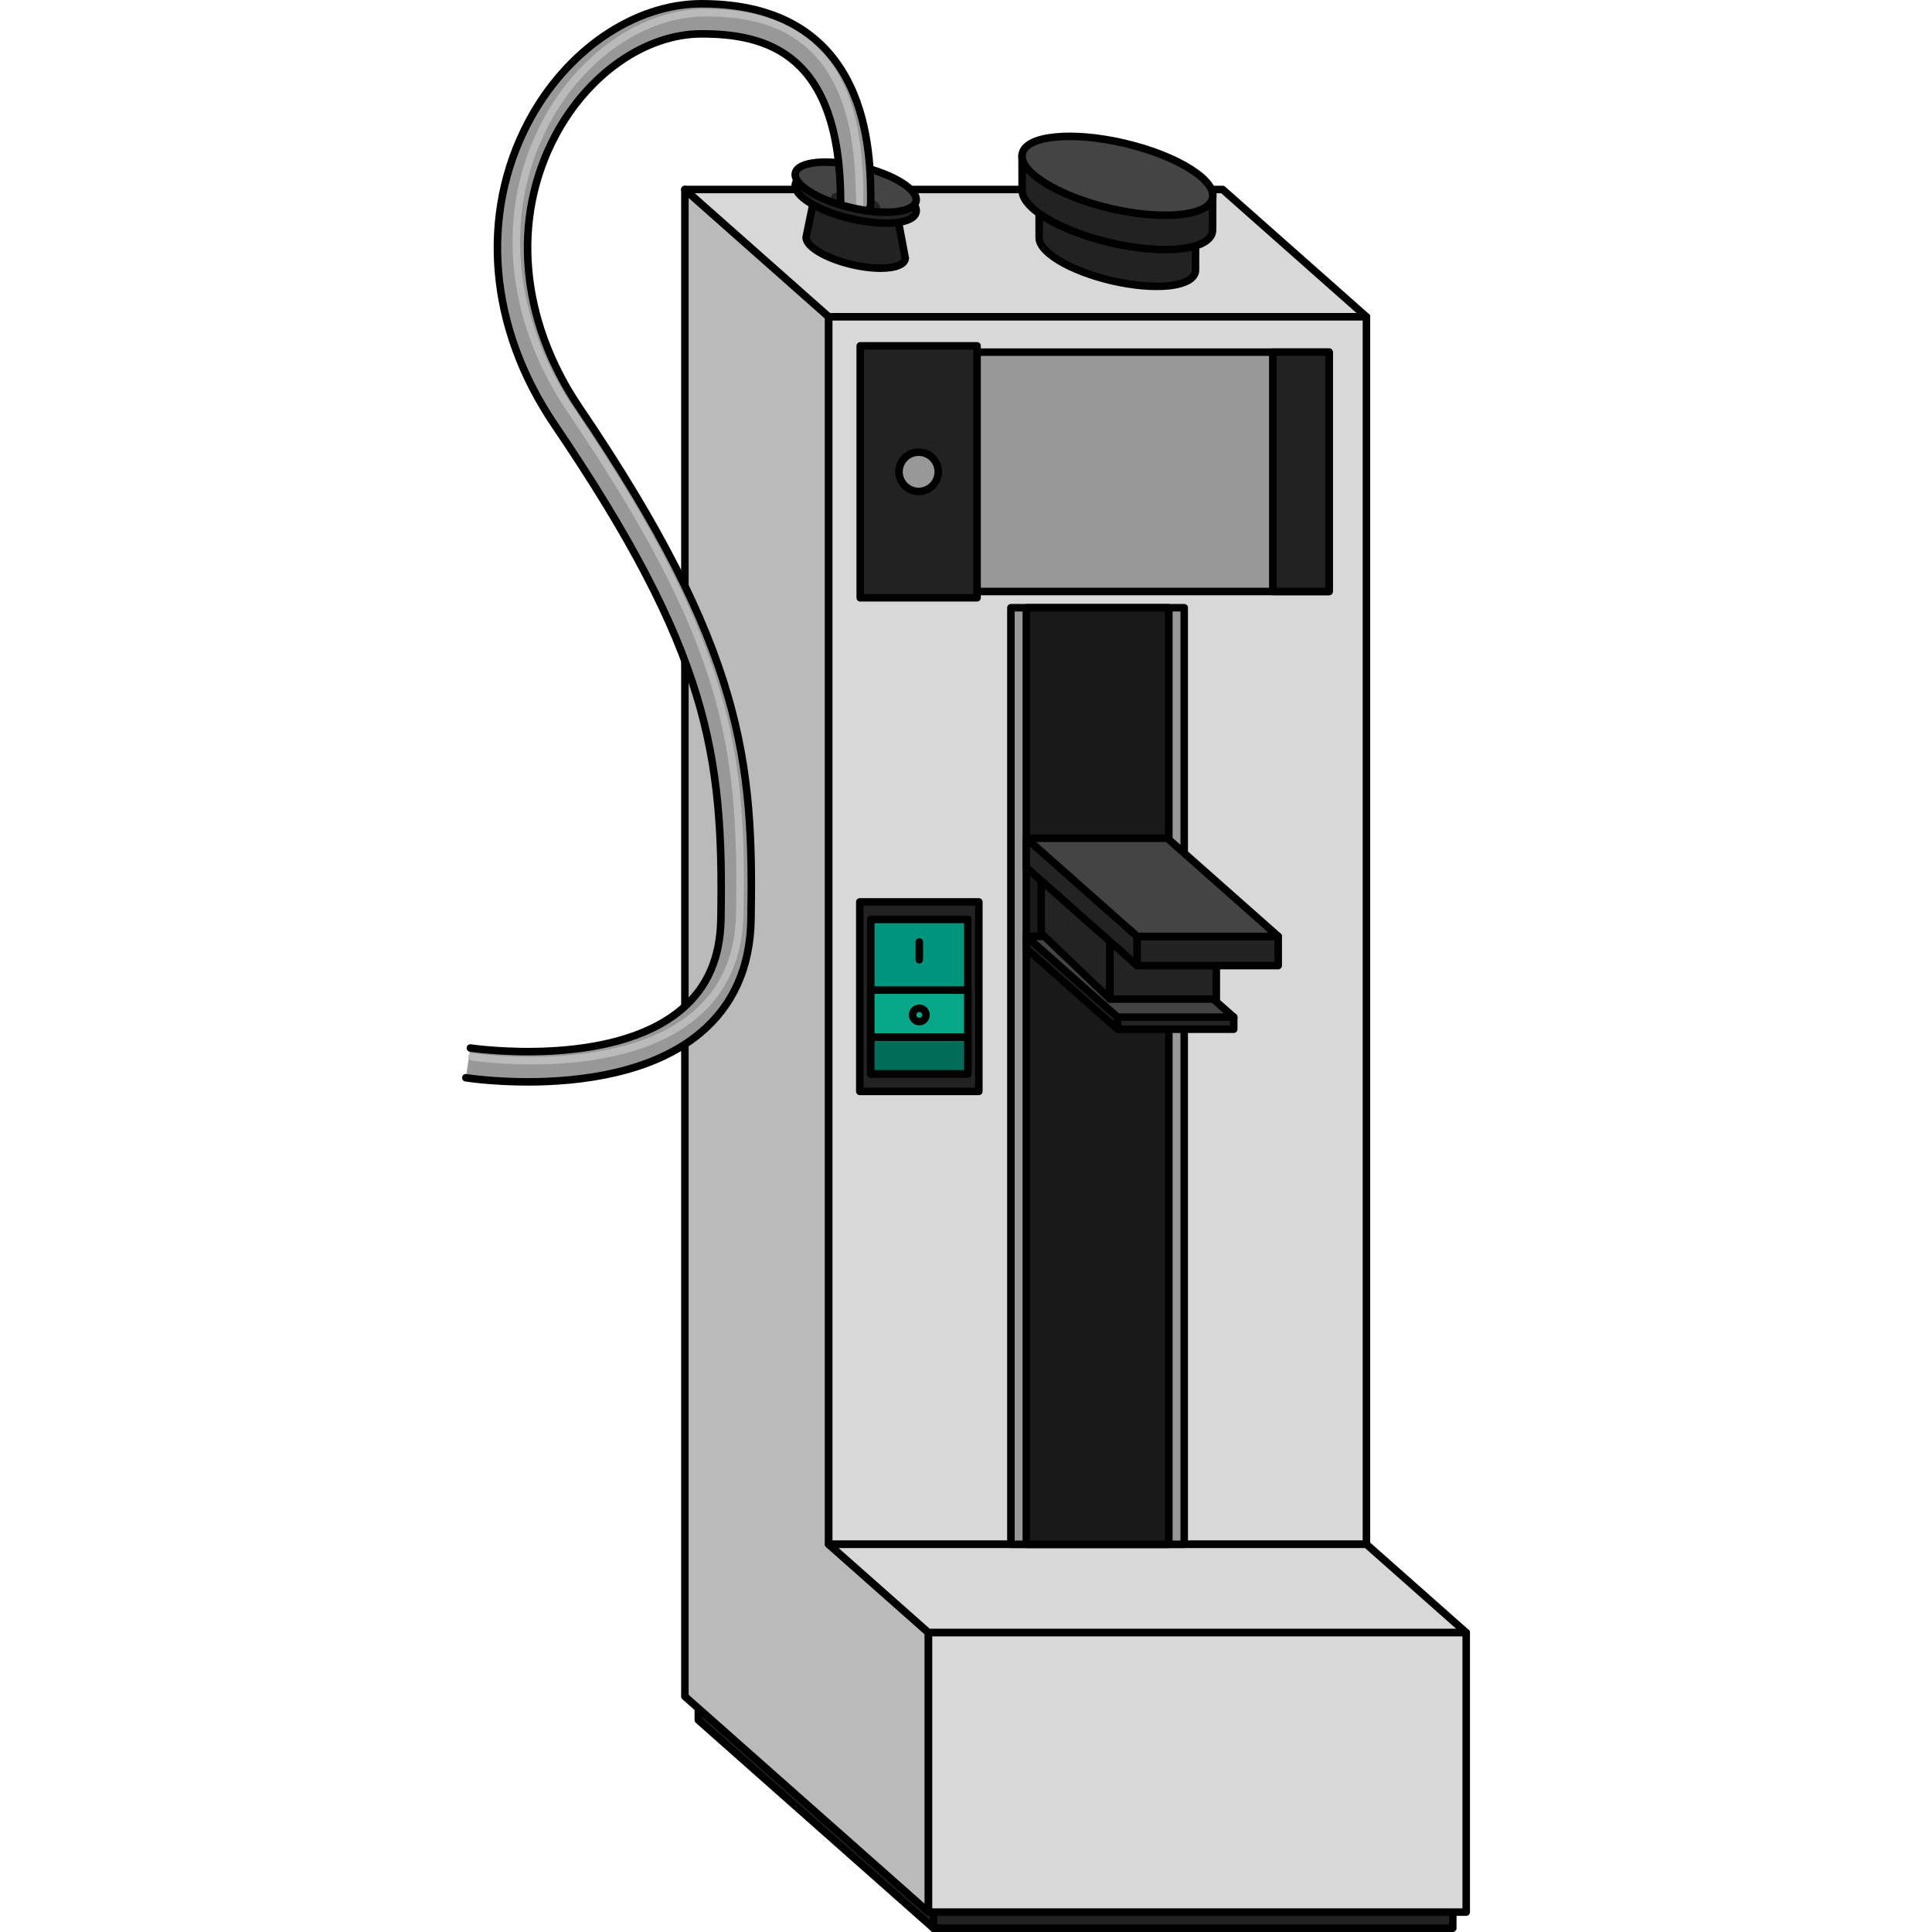
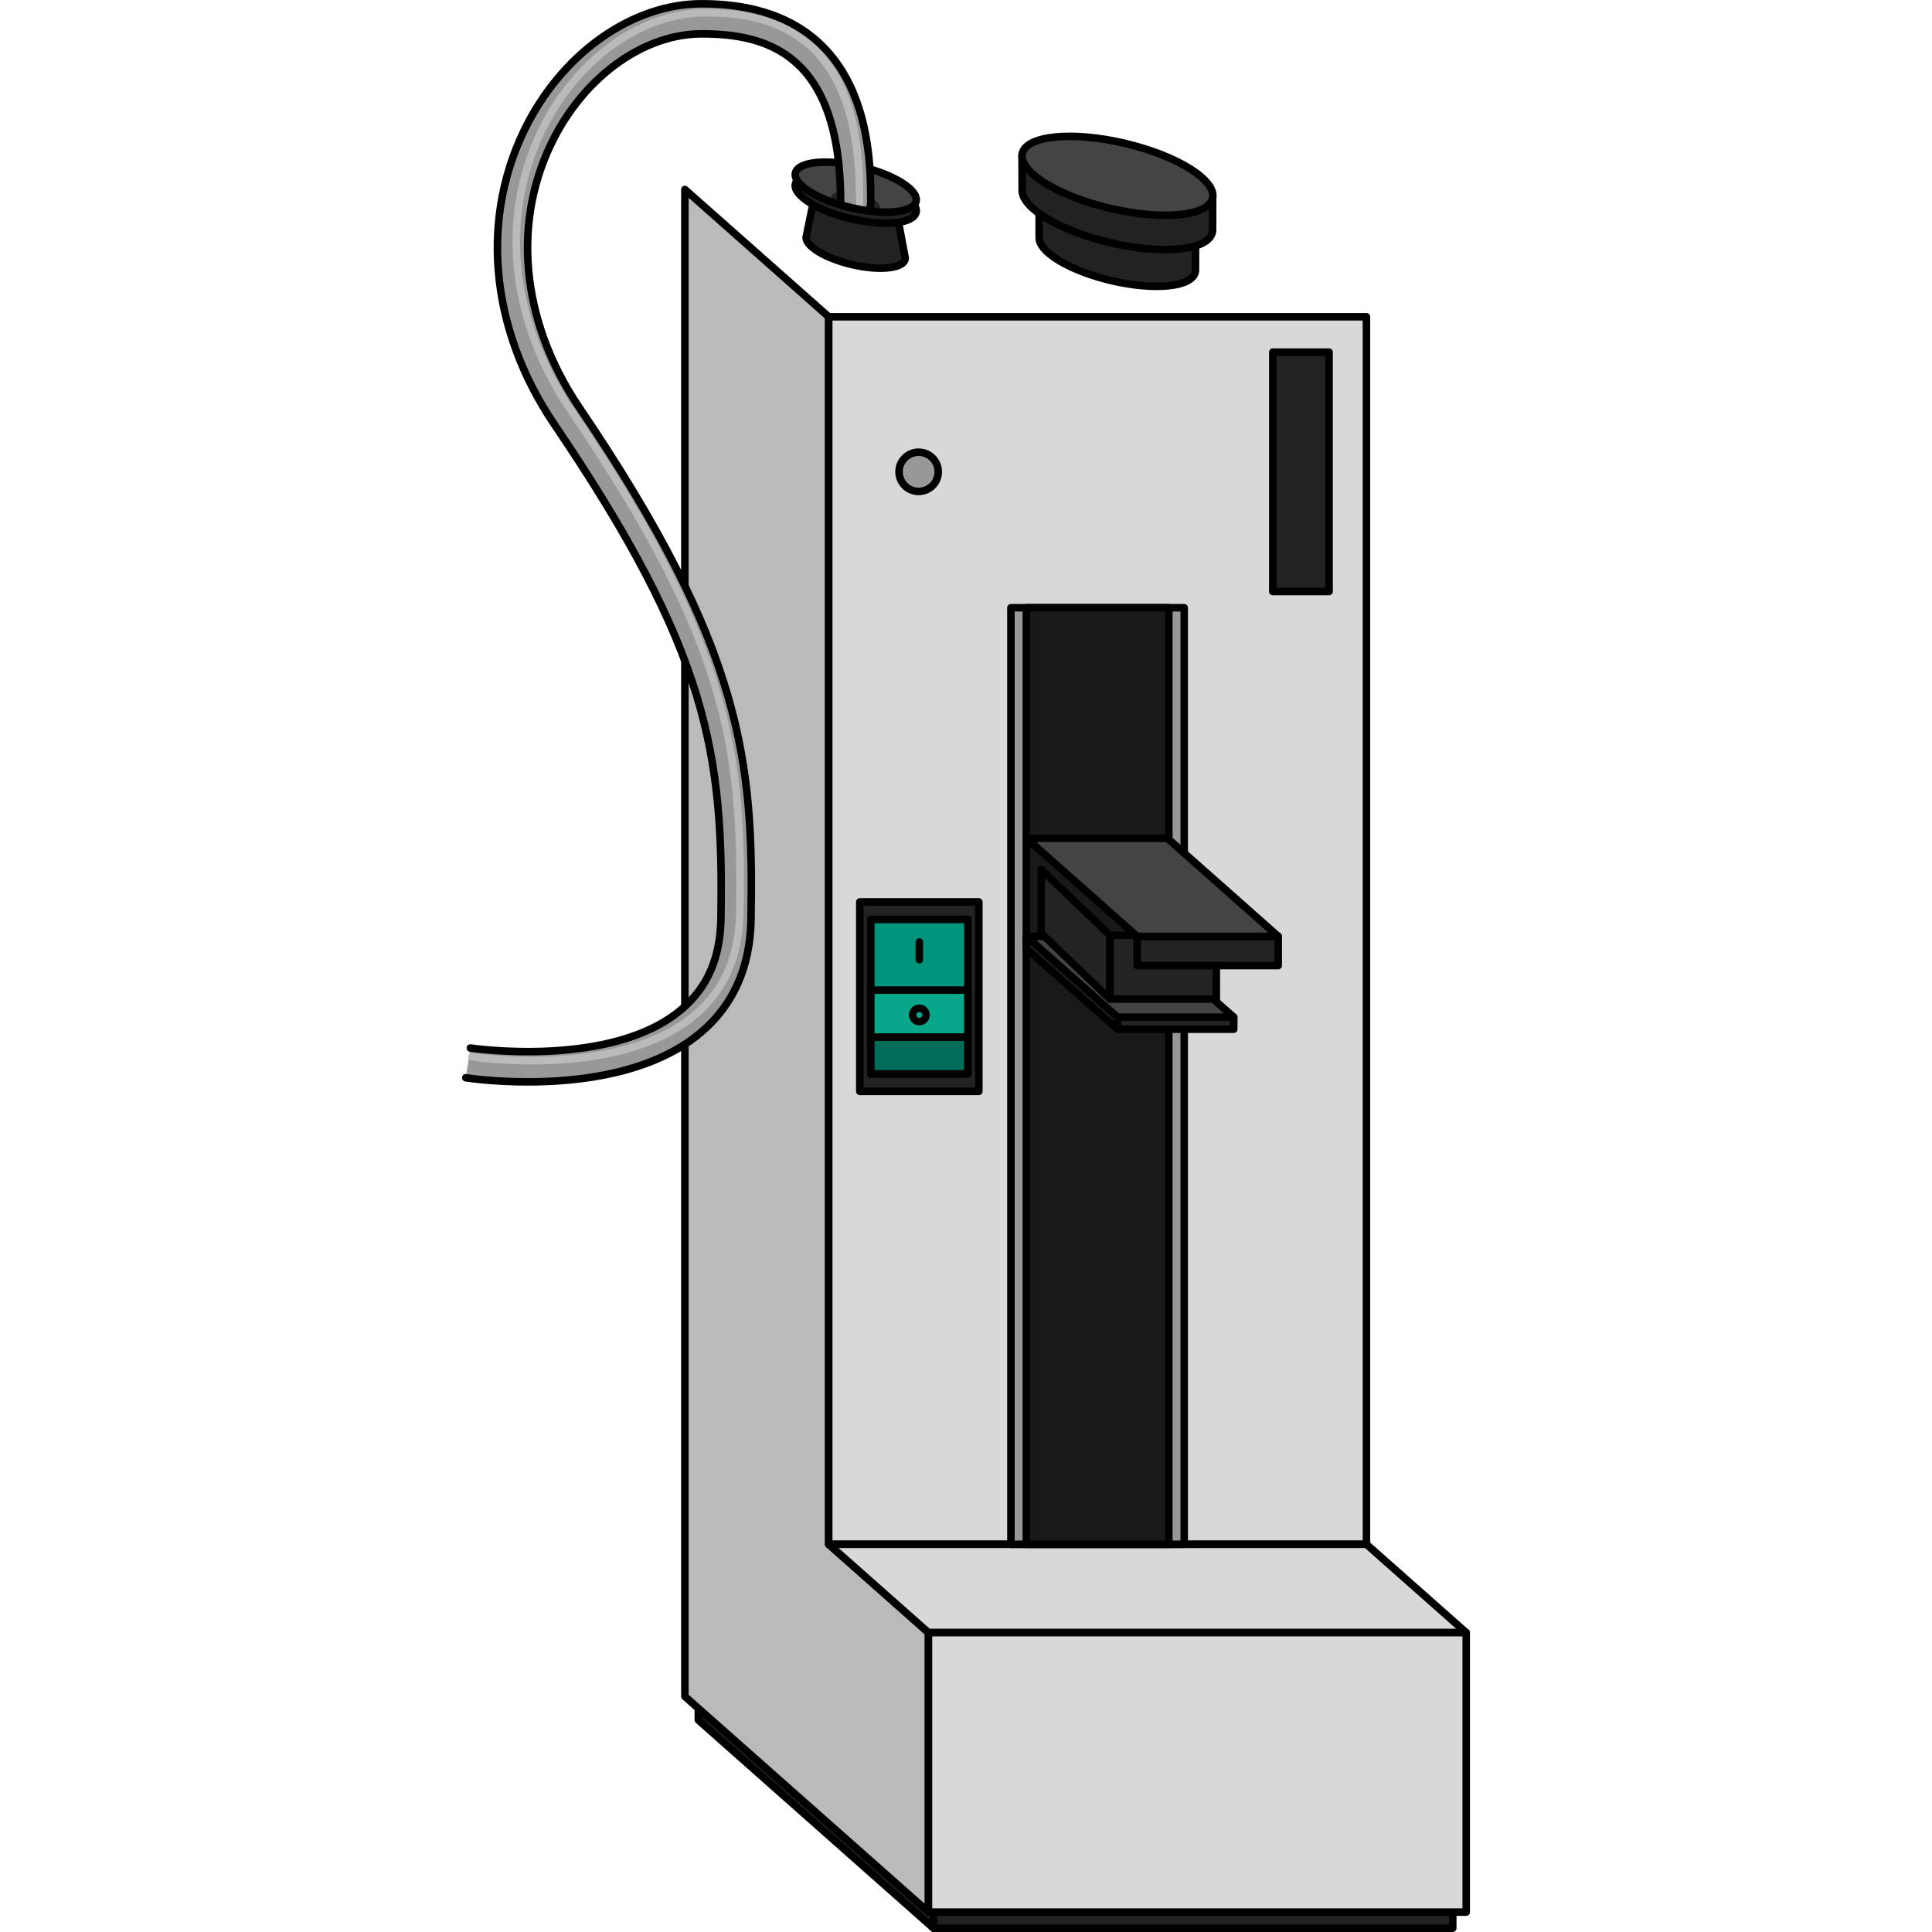
<svg xmlns="http://www.w3.org/2000/svg" version="1.1" id="Camada_1" width="800px" height="800px" viewBox="0 0 133.948 256.749" enable-background="new 0 0 133.948 256.749" xml:space="preserve">
  <g>
    <g>
      <g>
        <polygon fill="#222222" stroke="#000000" stroke-linecap="round" stroke-linejoin="round" stroke-miterlimit="10" points="     62.659,246.994 31.402,219.323 31.402,228.578 62.659,256.249    " />
        <polygon fill="#222222" stroke="#000000" stroke-linecap="round" stroke-linejoin="round" stroke-miterlimit="10" points="     131.661,256.249 131.661,246.994 62.659,246.994 62.659,256.249    " />
      </g>
      <polygon fill="#BABABA" stroke="#000000" stroke-linecap="round" stroke-linejoin="round" stroke-miterlimit="10" points="    61.987,216.963 48.729,205.226 48.729,42.1 29.615,25.179 29.615,225.445 42.873,237.182 48.729,242.366 48.729,242.366     61.987,254.103   " />
-       <polygon fill="#D8D8D8" stroke="#000000" stroke-linecap="round" stroke-linejoin="round" stroke-miterlimit="10" points="    101.076,25.179 120.19,42.1 48.729,42.1 29.615,25.179   " />
      <polygon fill="#D8D8D8" stroke="#000000" stroke-linecap="round" stroke-linejoin="round" stroke-miterlimit="10" points="    120.19,205.226 120.19,42.1 48.729,42.1 48.729,205.226   " />
      <polygon fill="#D8D8D8" stroke="#000000" stroke-linecap="round" stroke-linejoin="round" stroke-miterlimit="10" points="    120.19,205.226 133.448,216.963 61.987,216.963 48.729,205.226   " />
      <polygon fill="#D8D8D8" stroke="#000000" stroke-linecap="round" stroke-linejoin="round" stroke-miterlimit="10" points="    133.448,254.103 133.448,216.963 61.987,216.963 61.987,254.103   " />
-       <rect x="53.692" y="46.794" fill="#989898" stroke="#000000" stroke-linecap="round" stroke-linejoin="round" stroke-miterlimit="10" width="61.534" height="31.813" />
      <rect x="107.745" y="46.794" fill="#222222" stroke="#000000" stroke-linecap="round" stroke-linejoin="round" stroke-miterlimit="10" width="7.481" height="31.813" />
-       <rect x="52.918" y="45.96" fill="#222222" stroke="#000000" stroke-linecap="round" stroke-linejoin="round" stroke-miterlimit="10" width="15.525" height="33.482" />
      <circle fill="#989898" stroke="#000000" stroke-linecap="round" stroke-linejoin="round" stroke-miterlimit="10" cx="60.681" cy="62.7" r="2.608" />
      <g>
        <path fill="#222222" stroke="#000000" stroke-linecap="round" stroke-linejoin="round" stroke-miterlimit="10" d="M97.485,30.28     l-20.793-4.34l0.005,5.628c-0.018,0.641,0.418,1.385,1.382,2.18c2.869,2.367,9.269,4.305,14.223,4.305     c3.255,0,5.095-0.839,5.169-2.085L97.485,30.28z" />
        <g>
-           <ellipse transform="matrix(0.23 -0.973 0.973 0.23 39.684 106.438)" fill="#222222" stroke="#000000" stroke-linecap="round" stroke-linejoin="round" stroke-miterlimit="10" cx="87.089" cy="28.147" rx="3.637" ry="10.66" />
-         </g>
+           </g>
        <g>
          <path fill="#222222" stroke="#000000" stroke-linecap="round" stroke-linejoin="round" stroke-miterlimit="10" d="      M99.757,25.938L74.422,20.65l0.012,4.62c-0.022,0.781,0.51,1.687,1.683,2.656c3.496,2.885,11.294,5.245,17.33,5.245      c3.966,0,6.209-1.023,6.298-2.54L99.757,25.938z" />
          <g>
            <ellipse transform="matrix(0.23 -0.973 0.973 0.23 44.36 102.731)" fill="#444444" stroke="#000000" stroke-linecap="round" stroke-linejoin="round" stroke-miterlimit="10" cx="87.085" cy="23.339" rx="4.431" ry="12.988" />
          </g>
        </g>
      </g>
      <g>
        <path fill="#222222" stroke="#000000" stroke-linecap="round" stroke-linejoin="round" stroke-miterlimit="10" d="M57.593,27.329     l-10.551-2.202l-1.316,6.402c-0.011,0.407,0.265,0.878,0.876,1.383c1.82,1.502,5.88,2.73,9.022,2.73     c2.065,0,3.232-0.532,3.279-1.322L57.593,27.329z" />
        <g>
          <g>
            <ellipse transform="matrix(0.23 -0.973 0.973 0.23 14.688 71.18)" fill="#222222" stroke="#000000" stroke-linecap="round" stroke-linejoin="round" stroke-miterlimit="10" cx="52.315" cy="26.31" rx="2.811" ry="8.239" />
          </g>
          <g>
            <ellipse transform="matrix(0.23 -0.973 0.973 0.23 16.107 70.057)" fill="#444444" cx="52.315" cy="24.852" rx="2.811" ry="8.239" />
          </g>
          <g>
            <ellipse transform="matrix(0.23 -0.973 0.973 0.23 14.18 71.582)" fill="#222222" cx="52.315" cy="26.832" rx="1.138" ry="3.336" />
          </g>
          <g>
            <ellipse transform="matrix(0.23 -0.973 0.973 0.23 16.107 70.057)" fill="none" stroke="#000000" stroke-linecap="round" stroke-linejoin="round" stroke-miterlimit="10" cx="52.315" cy="24.852" rx="2.811" ry="8.239" />
          </g>
        </g>
      </g>
      <rect x="72.944" y="80.763" fill="#989898" stroke="#000000" stroke-linecap="round" stroke-linejoin="round" stroke-miterlimit="10" width="23.03" height="124.463" />
      <rect x="74.989" y="80.763" fill="#191919" stroke="#000000" stroke-linecap="round" stroke-linejoin="round" stroke-miterlimit="10" width="18.94" height="124.463" />
      <g>
        <polygon fill="#232323" stroke="#000000" stroke-linecap="round" stroke-linejoin="round" stroke-miterlimit="10" points="     87.12,136.774 87.12,135.176 74.989,124.437 74.989,126.036    " />
        <rect x="87.12" y="135.176" fill="#232323" stroke="#000000" stroke-linecap="round" stroke-linejoin="round" stroke-miterlimit="10" width="15.435" height="1.598" />
        <polygon fill="#444444" stroke="#000000" stroke-linecap="round" stroke-linejoin="round" stroke-miterlimit="10" points="     90.424,124.437 74.989,124.437 87.12,135.176 102.554,135.176    " />
      </g>
      <polygon fill="#232323" stroke="#000000" stroke-linecap="round" stroke-linejoin="round" stroke-miterlimit="10" points="    76.968,124.029 86.101,132.768 86.101,124.287 76.968,115.548   " />
      <rect x="86.101" y="124.287" fill="#232323" stroke="#000000" stroke-linecap="round" stroke-linejoin="round" stroke-miterlimit="10" width="14.139" height="8.481" />
-       <polygon fill="#232323" stroke="#000000" stroke-linecap="round" stroke-linejoin="round" stroke-miterlimit="10" points="    89.721,128.319 89.721,124.437 74.989,111.395 74.989,115.278   " />
      <rect x="89.721" y="124.437" fill="#232323" stroke="#000000" stroke-linecap="round" stroke-linejoin="round" stroke-miterlimit="10" width="18.745" height="3.882" />
      <polygon fill="#444444" stroke="#000000" stroke-linecap="round" stroke-linejoin="round" stroke-miterlimit="10" points="    93.734,111.395 74.989,111.395 89.721,124.437 108.466,124.437   " />
      <g>
        <rect x="52.86" y="119.857" fill="#222222" stroke="#000000" stroke-linecap="round" stroke-linejoin="round" stroke-miterlimit="10" width="15.82" height="25.18" />
        <rect x="54.32" y="122.182" fill="#00947D" stroke="#000000" stroke-linecap="round" stroke-linejoin="round" stroke-miterlimit="10" width="12.9" height="20.531" />
        <rect x="54.32" y="137.815" fill="#006D58" stroke="#000000" stroke-linecap="round" stroke-linejoin="round" stroke-miterlimit="10" width="12.9" height="4.898" />
        <rect x="54.32" y="131.576" fill="#07A889" stroke="#000000" stroke-linecap="round" stroke-linejoin="round" stroke-miterlimit="10" width="12.9" height="6.239" />
        <line fill="none" stroke="#000000" stroke-linecap="round" stroke-linejoin="round" stroke-miterlimit="10" x1="60.77" y1="125.183" x2="60.77" y2="127.538" />
        <circle fill="none" stroke="#000000" stroke-linecap="round" stroke-linejoin="round" stroke-miterlimit="10" cx="60.77" cy="134.876" r="0.889" />
      </g>
    </g>
    <g>
      <path fill="#989898" d="M0.5,143.225c0.332,0.052,3.672,0.547,8.248,0.547c6.871,0,16.529-1.118,22.961-6.54    c4.334-3.652,6.586-8.704,6.694-15.016c0.357-20.888-0.999-35.891-22.806-68.033c-7.863-11.591-9.068-25.096-3.222-36.127    C16.74,9.821,24.38,4.5,31.84,4.5c8.602,0,18.476,2.547,18.476,22.41c0,0.11,0.015,0.215,0.032,0.32    c1.178,0.351,2.421,0.621,3.635,0.781c0.209-0.316,0.333-0.694,0.333-1.101c0-6.532,0-26.41-22.476-26.41    c-8.922,0-17.949,6.156-22.998,15.683c-6.553,12.362-5.265,27.408,3.445,40.246c20.434,30.118,22.492,43.76,22.116,65.719    c-0.089,5.174-1.811,9.105-5.266,12.021c-9.316,7.861-27.845,5.132-28.029,5.104" />
      <path fill="#BABABA" d="M32.347,1.189c-8.373,0-16.881,5.843-21.673,14.885c-6.288,11.863-5.031,26.331,3.361,38.702    c20.674,30.471,22.756,44.304,22.375,66.586c-0.097,5.633-1.993,9.932-5.798,13.142c-5.816,4.908-14.83,5.938-21.367,5.938    c-4.557,0-7.825-0.494-7.928-0.504c-0.248,0-0.463,0.183-0.5,0.422c-0.041,0.273,0.146,0.529,0.421,0.571    c0.138,0.021,3.445,0.529,8.017,0.529c6.686,0,15.929-1.073,21.994-6.188c3.988-3.36,6.061-8.035,6.161-13.894    c0.353-20.593-0.989-35.39-22.547-67.166c-8.181-12.059-9.417-26.142-3.306-37.671c4.621-8.72,12.781-14.354,20.789-14.354    c8.464,0,19.681,2.415,19.97,23.073c0,0,0.08,1.323,0.105,2.477c0.3,0.061,0.598,0.108,0.898,0.156v-2.409    C53.234,14.87,50.791,1.189,32.347,1.189z" />
      <path fill="none" stroke="#000000" stroke-linecap="round" stroke-linejoin="round" stroke-miterlimit="10" d="M0.5,143.225    c0.332,0.052,3.672,0.547,8.248,0.547c6.871,0,16.529-1.118,22.961-6.54c4.334-3.652,6.586-8.704,6.694-15.016    c0.357-20.888-0.999-35.891-22.806-68.033c-7.863-11.591-9.068-25.096-3.222-36.127C16.74,9.821,24.38,4.5,31.84,4.5    c8.602,0,18.476,2.547,18.476,22.41c0,0.11,0.015,0.215,0.032,0.32c1.178,0.351,2.421,0.621,3.635,0.781    c0.209-0.316,0.333-0.694,0.333-1.101c0-6.532,0-26.41-22.476-26.41c-8.922,0-17.949,6.156-22.998,15.683    c-6.553,12.362-5.265,27.408,3.445,40.246c20.434,30.118,22.492,43.76,22.116,65.719c-0.089,5.174-1.811,9.105-5.266,12.021    c-9.316,7.861-27.845,5.132-28.029,5.104" />
    </g>
  </g>
</svg>